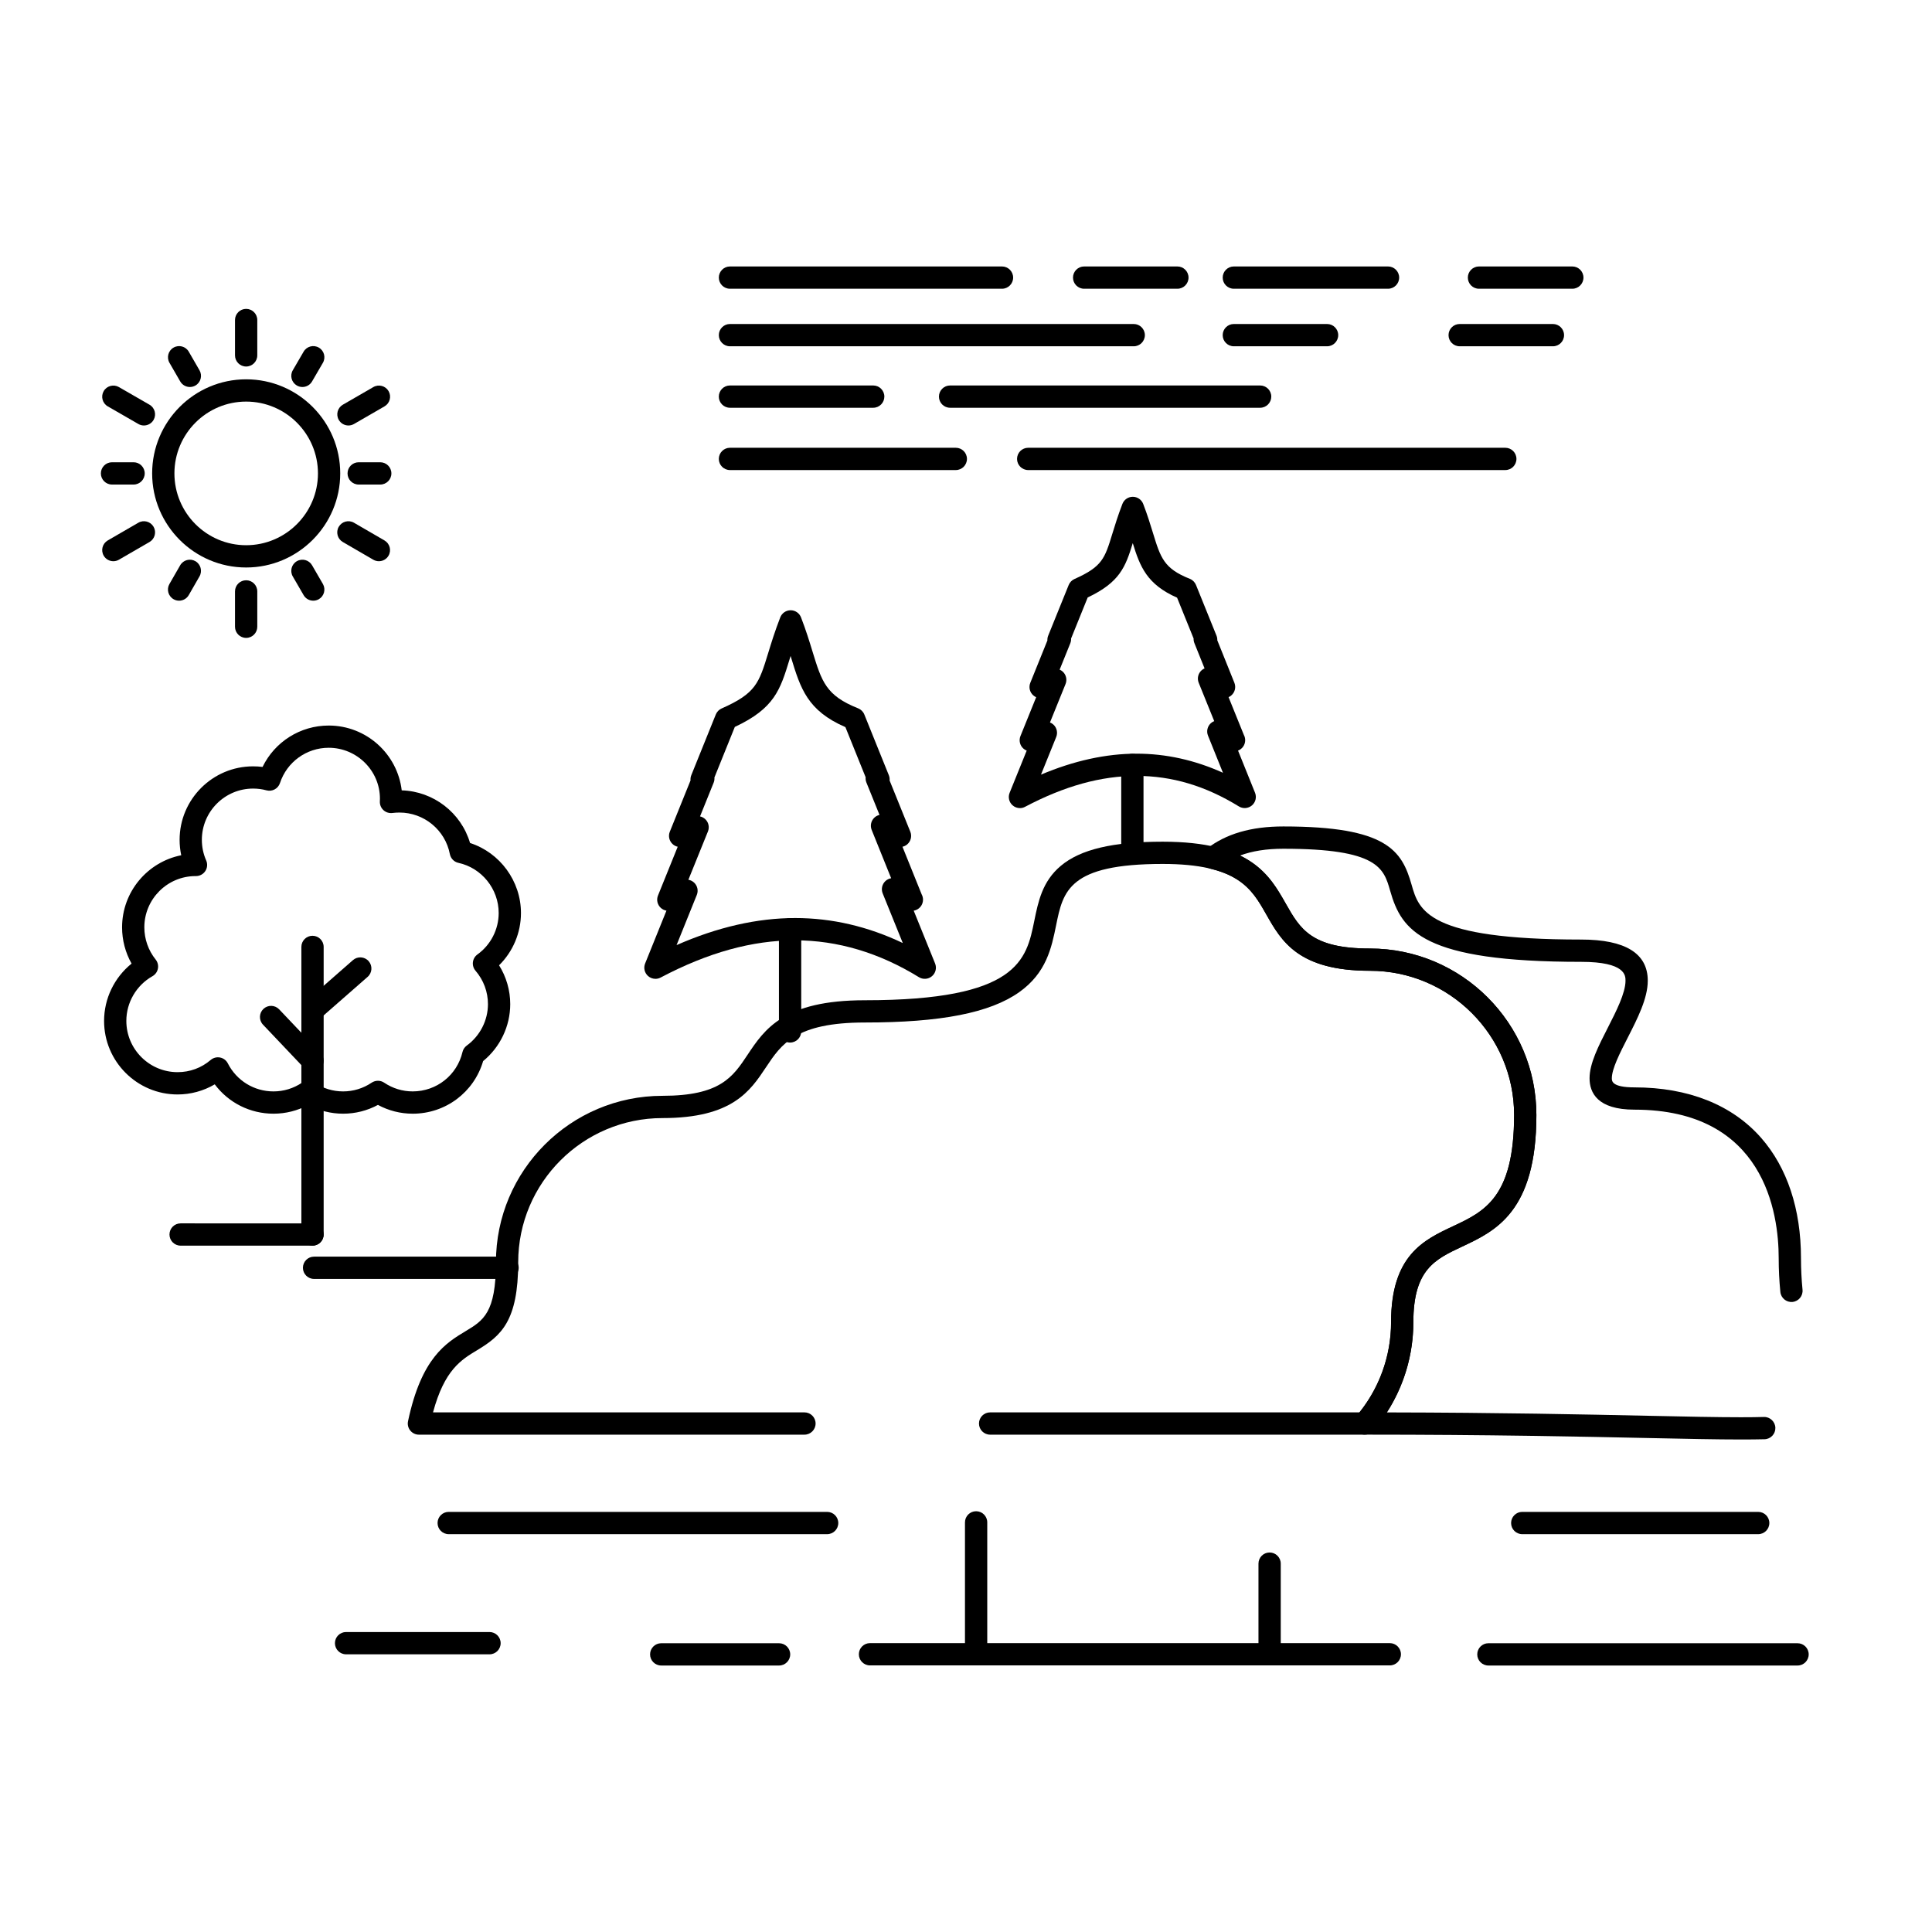
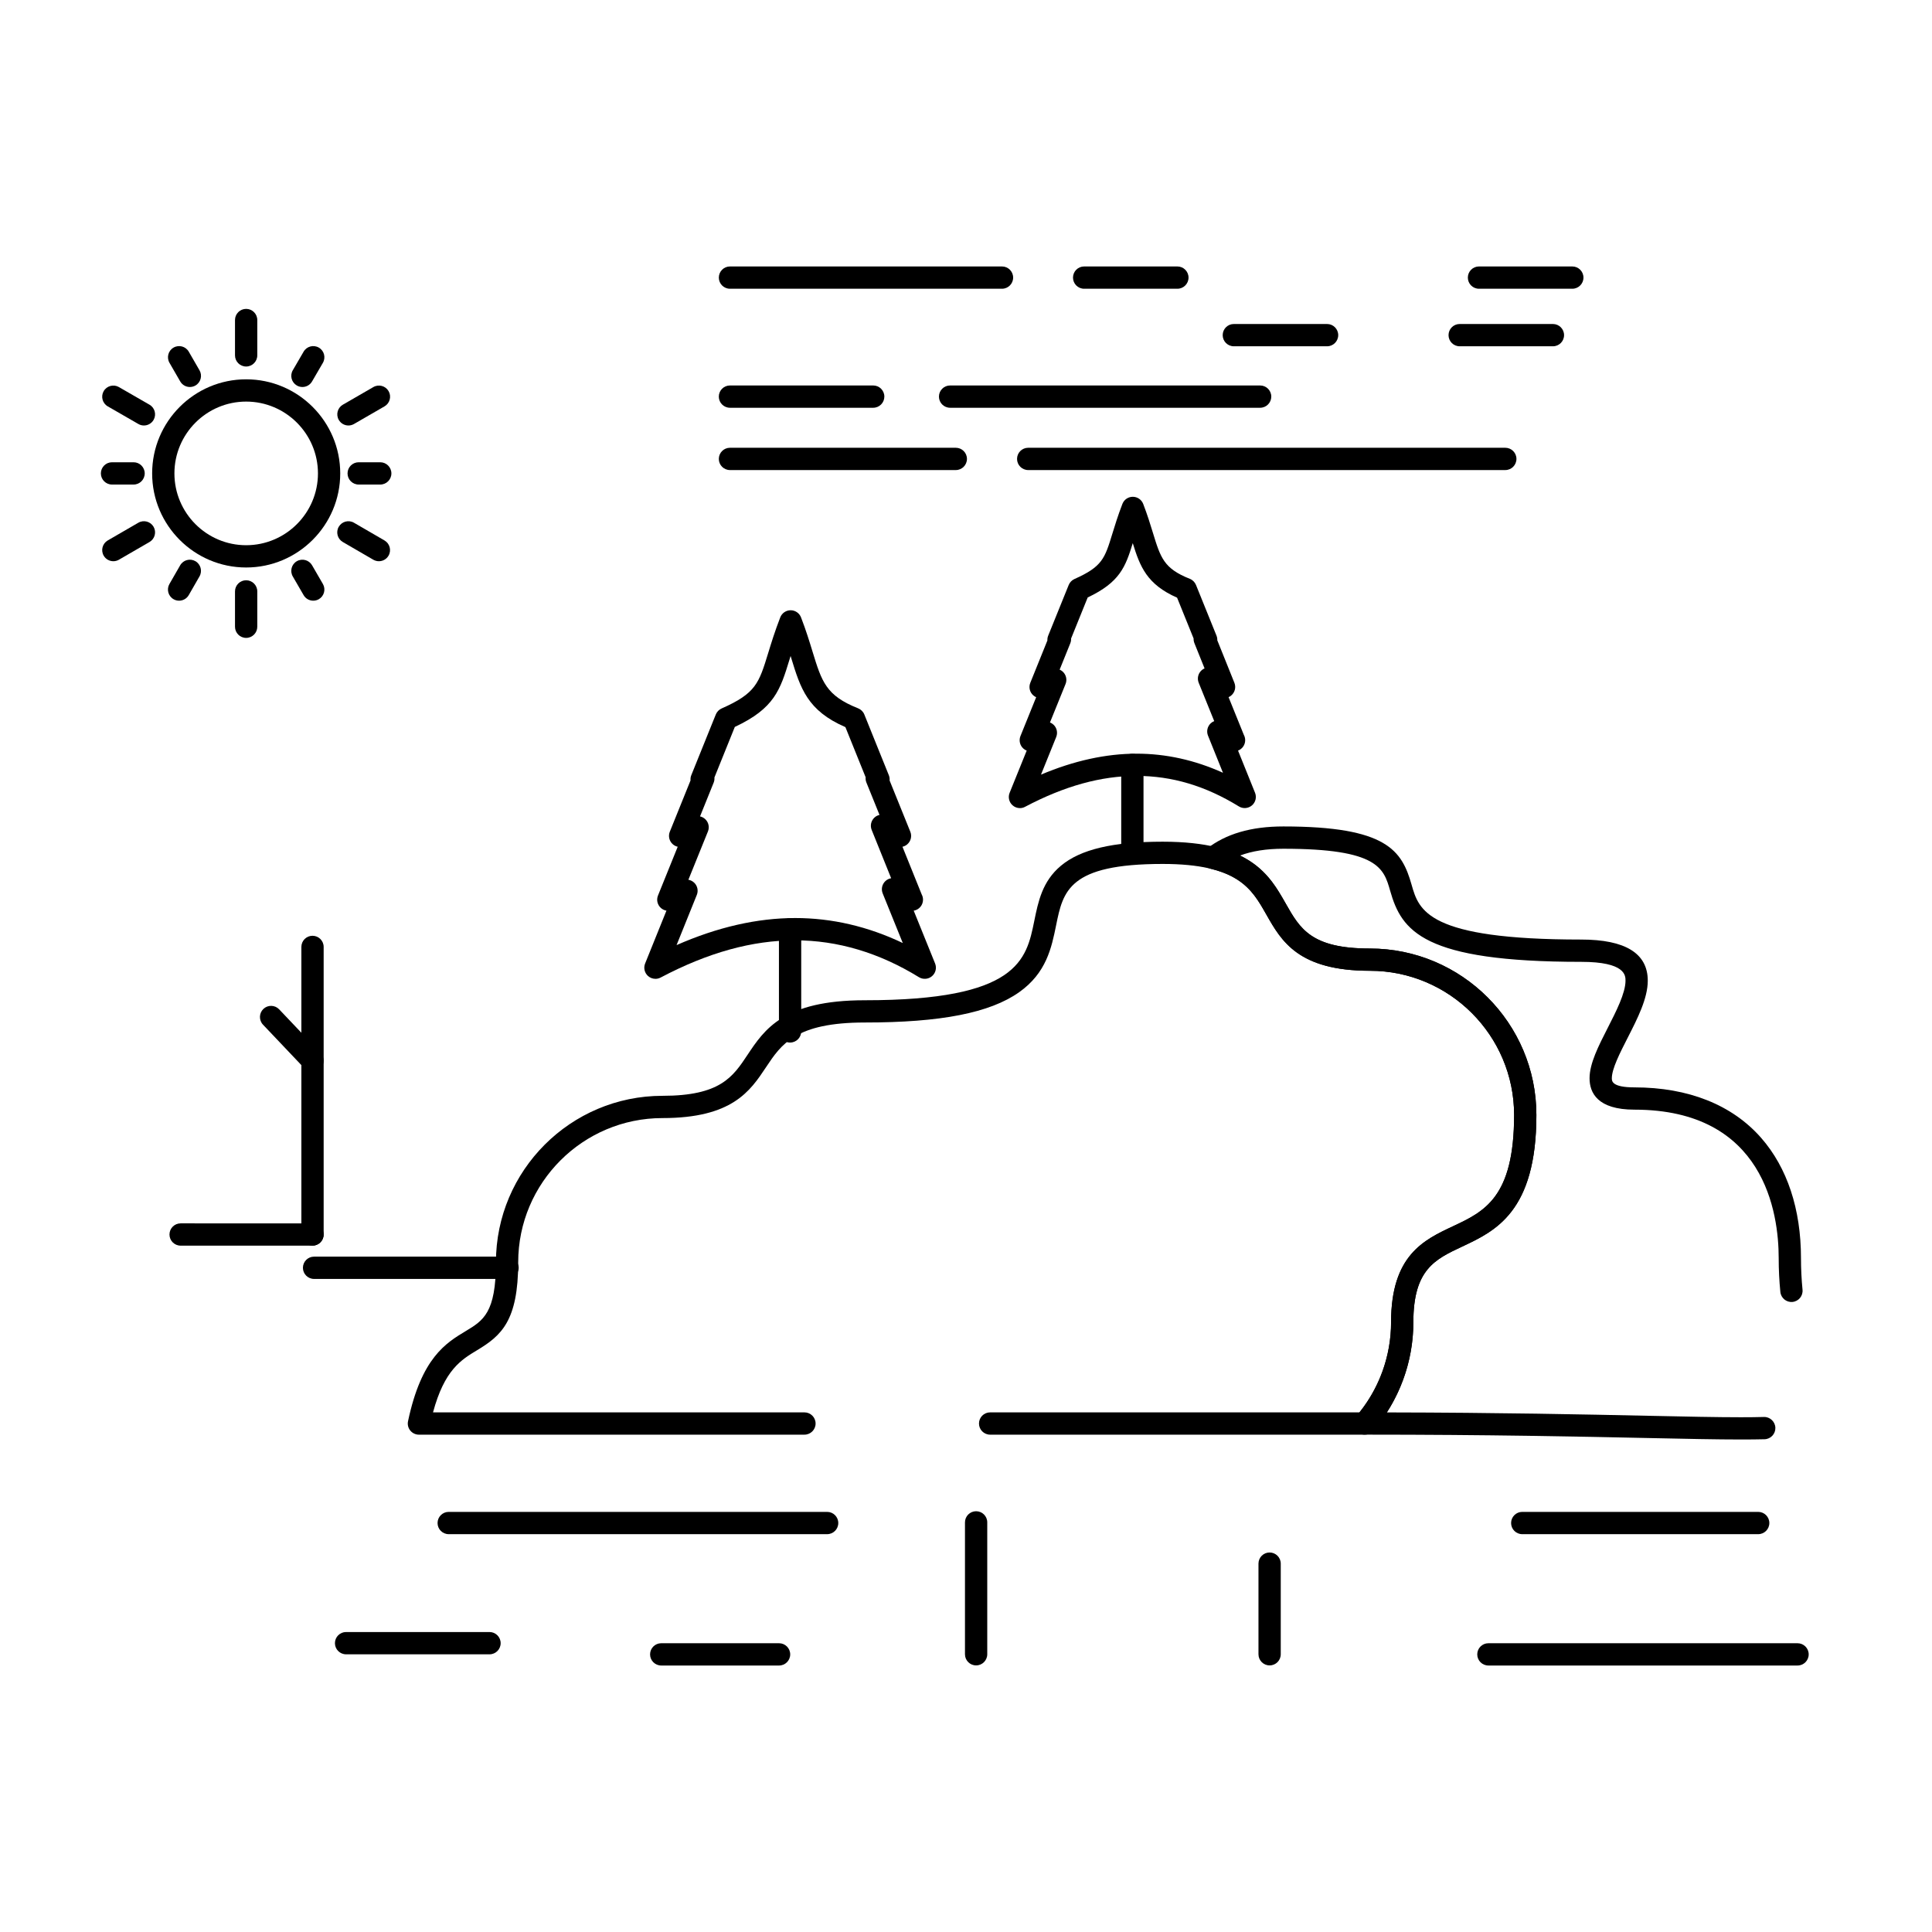
<svg xmlns="http://www.w3.org/2000/svg" fill="#000000" width="800px" height="800px" version="1.1" viewBox="144 144 512 512">
  <g>
-     <path d="m253.36 439.14c-3.231 0-6.379-0.801-9.203-2.328-2.824 1.527-5.981 2.328-9.223 2.328-3.246 0-6.398-0.801-9.227-2.328-2.824 1.527-5.981 2.328-9.227 2.328-6.223 0-11.934-2.914-15.57-7.777-2.965 1.742-6.367 2.68-9.848 2.68-10.742 0-19.48-8.738-19.48-19.48 0-5.945 2.731-11.527 7.289-15.199-1.641-2.906-2.519-6.227-2.519-9.605 0-9.441 6.75-17.336 15.676-19.109-0.285-1.332-0.43-2.695-0.43-4.082 0-10.742 8.738-19.48 19.48-19.48 0.844 0 1.684 0.051 2.504 0.156 3.234-6.656 9.988-10.969 17.535-10.969 9.961 0 18.199 7.516 19.344 17.176 8.445 0.254 15.746 5.945 18.109 13.949 7.922 2.562 13.492 10.09 13.492 18.566 0 5.231-2.129 10.227-5.801 13.848 1.922 3.074 2.957 6.641 2.957 10.293 0 5.832-2.668 11.398-7.184 15.094-2.422 8.262-9.953 13.941-18.676 13.941zm-9.203-8.727c0.578 0 1.152 0.168 1.652 0.504 2.246 1.516 4.856 2.316 7.551 2.316 6.332 0 11.762-4.289 13.203-10.434 0.16-0.688 0.562-1.293 1.133-1.711 3.519-2.566 5.617-6.676 5.617-10.992 0-3.234-1.168-6.375-3.293-8.84-0.539-0.625-0.793-1.453-0.695-2.273 0.098-0.82 0.535-1.566 1.207-2.047 3.523-2.535 5.625-6.641 5.625-10.98 0-6.356-4.488-11.945-10.668-13.289-1.156-0.25-2.047-1.168-2.273-2.328-1.227-6.375-6.84-11.004-13.344-11.004-0.633 0-1.266 0.039-1.879 0.117-0.859 0.109-1.719-0.164-2.359-0.742-0.641-0.578-0.992-1.41-0.969-2.273l0.023-0.781c0-7.398-6.09-13.488-13.578-13.488-5.883 0-11.074 3.758-12.918 9.355-0.492 1.496-2.074 2.336-3.59 1.922-1.113-0.309-2.305-0.465-3.531-0.465-7.484 0-13.578 6.09-13.578 13.578 0 1.906 0.387 3.75 1.148 5.469 0.402 0.914 0.32 1.969-0.227 2.805-0.547 0.836-1.477 1.34-2.473 1.34h-0.117c-7.484 0-13.574 6.09-13.574 13.578 0 3.109 1.066 6.137 2.996 8.531 0.543 0.676 0.766 1.555 0.602 2.406-0.164 0.852-0.691 1.59-1.445 2.016-4.269 2.418-6.922 6.957-6.922 11.852 0 7.484 6.09 13.578 13.578 13.578 3.266 0 6.301-1.117 8.777-3.231 0.688-0.586 1.605-0.824 2.492-0.648 0.887 0.18 1.645 0.75 2.051 1.559 2.332 4.578 6.965 7.422 12.094 7.422 2.711 0 5.328-0.801 7.57-2.316 1-0.676 2.305-0.676 3.305 0 2.246 1.516 4.863 2.316 7.574 2.316s5.328-0.801 7.57-2.316c0.512-0.336 1.09-0.504 1.664-0.504z" />
    <path d="m226.82 474.11c-1.629 0-2.953-1.32-2.953-2.953v-76.215c0-1.629 1.32-2.953 2.953-2.953 1.629 0 2.953 1.32 2.953 2.953v76.215c0 1.633-1.324 2.953-2.953 2.953z" />
    <path d="m226.82 474.11h-34.953c-1.629 0-2.953-1.32-2.953-2.953 0-1.629 1.32-2.953 2.953-2.953l34.953 0.004c1.629 0 2.953 1.32 2.953 2.953 0 1.629-1.324 2.949-2.953 2.949z" />
    <path d="m278.5 482.93h-51.27c-1.629 0-2.953-1.32-2.953-2.953 0-1.629 1.32-2.953 2.953-2.953h51.27c1.629 0 2.953 1.32 2.953 2.953 0 1.633-1.324 2.953-2.953 2.953z" />
-     <path d="m226.82 414.71c-0.82 0-1.637-0.34-2.223-1.004-1.074-1.227-0.953-3.09 0.273-4.164l12.664-11.098c1.227-1.074 3.09-0.953 4.164 0.273s0.953 3.09-0.273 4.164l-12.664 11.098c-0.555 0.492-1.25 0.73-1.941 0.73z" />
    <path d="m226.82 428.04c-0.781 0-1.562-0.309-2.141-0.922l-10.98-11.57c-1.121-1.184-1.074-3.051 0.109-4.172 1.184-1.125 3.051-1.074 4.172 0.109l10.98 11.57c1.121 1.184 1.074 3.051-0.109 4.172-0.57 0.543-1.301 0.812-2.031 0.812z" />
    <path d="m317.7 403.4c-0.715 0-1.426-0.262-1.98-0.762-0.918-0.832-1.223-2.144-0.758-3.297l5.652-14.008c-0.543-0.094-1.062-0.34-1.492-0.73-0.91-0.832-1.211-2.141-0.746-3.285l5.223-12.922c-0.48-0.109-0.941-0.336-1.324-0.684-0.926-0.828-1.234-2.152-0.766-3.305l5.488-13.586c-0.043-0.461 0.023-0.938 0.203-1.387 2.18-5.356 4.336-10.707 6.492-16.086 0.289-0.715 0.844-1.289 1.547-1.602 9.062-4 9.887-6.688 12.332-14.664 0.824-2.688 1.758-5.734 3.203-9.473 0.441-1.137 1.535-1.887 2.754-1.887s2.312 0.75 2.754 1.891c1.32 3.422 2.231 6.394 3.031 9.012 2.461 8.035 3.582 11.703 12.094 15.082 0.754 0.301 1.352 0.895 1.652 1.645 1.254 3.129 2.516 6.25 3.777 9.367 0.91 2.246 1.816 4.488 2.719 6.731 0.18 0.449 0.246 0.926 0.199 1.383l5.488 13.578c0.48 1.188 0.141 2.547-0.84 3.371-0.367 0.309-0.793 0.512-1.238 0.613l5.09 12.625c0.227 0.418 0.355 0.898 0.355 1.406 0 1.465-1.066 2.68-2.465 2.91l5.668 14c0.477 1.184 0.145 2.539-0.832 3.363-0.973 0.824-2.367 0.93-3.453 0.262-10.535-6.481-21.566-9.77-32.777-9.77-11.418 0-23.09 3.227-35.676 9.863-0.434 0.234-0.906 0.344-1.375 0.344zm8.73-26.254c0.562 0.098 1.098 0.359 1.531 0.77 0.879 0.836 1.156 2.121 0.703 3.242l-5.367 13.305c10.824-4.762 21.375-7.172 31.453-7.172 9.711 0 19.262 2.223 28.496 6.621l-5.324-13.152c-0.461-1.137-0.168-2.441 0.734-3.277 0.43-0.398 0.957-0.648 1.508-0.742l-5.16-12.801c-0.461-1.141-0.164-2.449 0.742-3.281 0.383-0.352 0.844-0.59 1.332-0.699l-3.473-8.586c-0.184-0.453-0.246-0.93-0.203-1.395-0.68-1.684-1.359-3.367-2.039-5.051-1.109-2.738-2.219-5.481-3.32-8.23-10.094-4.379-11.902-10.285-14.371-18.348-0.051-0.168-0.102-0.336-0.156-0.508-0.102 0.328-0.199 0.652-0.297 0.969-2.449 7.988-3.957 12.91-14.484 17.832-1.797 4.477-3.594 8.941-5.406 13.402 0.043 0.457-0.023 0.926-0.203 1.371l-3.609 8.938c0.52 0.117 1.008 0.371 1.406 0.758 0.867 0.836 1.137 2.113 0.688 3.231z" />
    <path d="m353.38 420.29c-1.629 0-2.953-1.32-2.953-2.953v-27.059c0-1.629 1.32-2.953 2.953-2.953 1.629 0 2.953 1.32 2.953 2.953v27.059c-0.004 1.633-1.324 2.953-2.953 2.953z" />
    <path d="m414.3 358.16c-0.715 0-1.426-0.262-1.98-0.762-0.922-0.832-1.223-2.148-0.758-3.297l4.523-11.18c-0.32-0.125-0.621-0.309-0.887-0.551-0.926-0.832-1.23-2.152-0.766-3.305l4.164-10.297c-0.285-0.125-0.551-0.293-0.789-0.508-0.926-0.828-1.234-2.152-0.766-3.305l4.531-11.227c-0.023-0.43 0.043-0.863 0.215-1.281 1.824-4.477 3.625-8.934 5.426-13.41 0.285-0.711 0.84-1.285 1.539-1.598 7.363-3.266 8.031-5.457 10.02-11.957 0.656-2.137 1.469-4.801 2.676-7.938 0.438-1.141 1.531-1.891 2.754-1.891h0.004c1.219 0 2.312 0.75 2.754 1.887 1.113 2.883 1.879 5.379 2.551 7.578 2.066 6.742 2.922 9.531 9.801 12.273 0.746 0.297 1.336 0.883 1.641 1.629 1.828 4.484 3.629 8.949 5.434 13.434 0.16 0.398 0.227 0.816 0.211 1.227l4.531 11.27c0.477 1.188 0.137 2.543-0.844 3.363-0.215 0.18-0.453 0.328-0.699 0.438l4.047 10c0.227 0.418 0.355 0.898 0.355 1.41 0 1.258-0.785 2.328-1.891 2.754l4.504 11.176c0.477 1.184 0.141 2.535-0.832 3.359-0.977 0.82-2.363 0.926-3.453 0.258-8.844-5.441-17.707-8.086-27.098-8.086-9.445 0-19.109 2.676-29.547 8.18-0.43 0.242-0.902 0.355-1.371 0.355zm7.957-22.703c0.348 0.137 0.672 0.34 0.949 0.605 0.879 0.836 1.156 2.121 0.703 3.246l-4.035 9.977c8.715-3.688 17.211-5.555 25.344-5.555 7.785 0 15.449 1.699 22.879 5.062l-3.965-9.844c-0.461-1.137-0.164-2.441 0.734-3.273 0.273-0.25 0.582-0.445 0.914-0.574l-4.113-10.16c-0.461-1.137-0.168-2.441 0.734-3.277 0.246-0.227 0.523-0.406 0.82-0.535l-2.695-6.699c-0.16-0.398-0.227-0.816-0.211-1.227-1.453-3.609-2.906-7.203-4.375-10.812-8.012-3.539-9.812-8.199-11.746-14.453-1.945 6.336-3.441 10.363-11.945 14.398-1.461 3.633-2.926 7.254-4.402 10.883 0.023 0.422-0.047 0.852-0.211 1.262l-2.816 6.977c0.32 0.141 0.617 0.336 0.875 0.586 0.863 0.836 1.137 2.113 0.684 3.231z" />
    <path d="m444.09 372.27c-1.629 0-2.953-1.32-2.953-2.953v-22.598c0-1.629 1.32-2.953 2.953-2.953 1.629 0 2.953 1.32 2.953 2.953v22.598c0 1.629-1.324 2.953-2.953 2.953z" />
    <path d="m505.67 524.2h-99.277c-1.629 0-2.953-1.32-2.953-2.953 0-1.629 1.32-2.953 2.953-2.953h97.891c5.406-6.762 8.371-15.195 8.371-23.891 0-17.734 8.691-21.809 16.355-25.406 8.355-3.922 16.25-7.625 16.25-29.512 0-21.07-17.141-38.215-38.215-38.215-18.977 0-23.461-7.894-27.418-14.863-3.93-6.918-7.641-13.453-27.504-13.453-24.938 0-26.398 7.18-28.246 16.273-1.203 5.91-2.562 12.609-9.805 17.727-7.742 5.473-20.734 8.02-40.891 8.02-18.305 0-22.133 5.762-26.184 11.859-4.195 6.312-8.949 13.469-27.43 13.469-21.086 0-38.238 17.145-38.238 38.215 0 15.543-4.5 19.457-10.863 23.285-4.273 2.57-8.676 5.227-11.711 16.492h98.434c1.629 0 2.953 1.32 2.953 2.953 0 1.629-1.32 2.953-2.953 2.953l-102.17 0.004c-0.891 0-1.73-0.402-2.293-1.094-0.562-0.691-0.781-1.598-0.594-2.469 3.551-16.824 10.059-20.742 15.293-23.891 4.644-2.797 8.004-4.82 8.004-18.23 0-24.328 19.801-44.117 44.141-44.117 15.316 0 18.652-5.019 22.512-10.828 4.516-6.793 9.633-14.496 31.102-14.496 40.637 0 42.809-10.684 44.91-21.02 1.051-5.16 2.133-10.5 7.047-14.613 5.199-4.356 13.777-6.387 26.984-6.387 23.301 0 28.262 8.734 32.637 16.441 3.766 6.633 6.742 11.871 22.281 11.871 24.328 0 44.117 19.793 44.117 44.117 0 25.641-10.895 30.754-19.645 34.859-7.242 3.398-12.961 6.082-12.961 20.062 0 10.555-3.781 20.77-10.648 28.766-0.559 0.648-1.375 1.023-2.238 1.023z" />
    <path d="m363.2 550.57h-100.29c-1.629 0-2.953-1.32-2.953-2.953 0-1.629 1.32-2.953 2.953-2.953h100.29c1.629 0 2.953 1.32 2.953 2.953 0 1.633-1.324 2.953-2.953 2.953z" />
-     <path d="m512.31 585.35h-137.75c-1.629 0-2.953-1.32-2.953-2.953 0-1.629 1.32-2.953 2.953-2.953h137.75c1.629 0 2.953 1.32 2.953 2.953 0 1.633-1.32 2.953-2.953 2.953z" />
    <path d="m350.46 585.38h-31.23c-1.629 0-2.953-1.32-2.953-2.953 0-1.629 1.32-2.953 2.953-2.953h31.23c1.629 0 2.953 1.32 2.953 2.953 0 1.629-1.32 2.953-2.953 2.953z" />
    <path d="m480.46 585.35c-1.629 0-2.953-1.32-2.953-2.953v-24.02c0-1.629 1.32-2.953 2.953-2.953 1.629 0 2.953 1.32 2.953 2.953v24.02c0 1.633-1.32 2.953-2.953 2.953z" />
    <path d="m402.68 585.35c-1.629 0-2.953-1.32-2.953-2.953v-34.953c0-1.629 1.32-2.953 2.953-2.953 1.629 0 2.953 1.32 2.953 2.953v34.953c-0.004 1.633-1.324 2.953-2.953 2.953z" />
    <path d="m273.73 582.41h-38.016c-1.629 0-2.953-1.32-2.953-2.953 0-1.629 1.32-2.953 2.953-2.953h38.012c1.629 0 2.953 1.32 2.953 2.953 0 1.633-1.32 2.953-2.949 2.953z" />
    <path d="m605.33 525.48c-6.363 0-14.477-0.172-24.742-0.391-17.734-0.375-42.023-0.895-74.922-0.895-1.152 0-2.203-0.672-2.684-1.719-0.48-1.047-0.309-2.281 0.441-3.156 5.949-6.926 9.223-15.777 9.223-24.922 0-17.734 8.691-21.809 16.355-25.406 8.355-3.922 16.25-7.625 16.25-29.512 0-21.07-17.141-38.215-38.215-38.215-18.98 0-23.465-7.894-27.422-14.855-3.043-5.356-5.672-9.984-14.816-12.188-1.102-0.266-1.953-1.137-2.191-2.242s0.172-2.254 1.062-2.949c5.152-4.047 11.84-6.012 20.438-6.012 27.461 0 31.402 6.398 33.977 15.438 1.941 6.812 4.137 14.535 44.941 14.535 11.715 0 17.652 3.668 17.652 10.902 0 4.699-2.715 10.016-5.34 15.156-2.059 4.031-4.184 8.195-4.184 10.707 0 0.719 0 2.41 5.981 2.41 14.301 0 25.918 4.629 33.594 13.387 6.902 7.875 10.551 18.887 10.551 31.844 0 2.836 0.141 5.664 0.41 8.398 0.16 1.621-1.023 3.066-2.644 3.231-1.625 0.16-3.066-1.02-3.231-2.644-0.293-2.93-0.441-5.953-0.441-8.984 0-11.824-3.727-39.328-38.238-39.328-9.82 0-11.883-4.519-11.883-8.312 0-3.934 2.348-8.527 4.832-13.391 2.199-4.309 4.695-9.191 4.695-12.473 0-1.367 0-4.996-11.75-4.996-41.93 0-47.582-8.156-50.617-18.82-1.703-5.984-3.176-11.152-28.301-11.152-4.473 0-8.285 0.598-11.504 1.809 6.758 3.281 9.586 8.258 12.148 12.762 3.769 6.633 6.746 11.871 22.289 11.871 24.328 0 44.117 19.793 44.117 44.117 0 25.641-10.895 30.754-19.645 34.859-7.242 3.398-12.961 6.082-12.961 20.062 0 8.516-2.461 16.809-7.019 23.898 30 0.055 52.488 0.535 69.176 0.891 10.234 0.219 18.316 0.391 24.617 0.391 2.344 0 4.348-0.023 6.133-0.074 1.586-0.059 2.988 1.238 3.031 2.871 0.043 1.629-1.242 2.988-2.871 3.031-1.836 0.043-3.894 0.066-6.293 0.066z" />
    <path d="m620.37 585.38h-81.93c-1.629 0-2.953-1.32-2.953-2.953 0-1.629 1.32-2.953 2.953-2.953h81.93c1.629 0 2.953 1.32 2.953 2.953 0 1.629-1.324 2.953-2.953 2.953z" />
    <path d="m609.94 550.57h-62.531c-1.629 0-2.953-1.32-2.953-2.953 0-1.629 1.32-2.953 2.953-2.953h62.531c1.629 0 2.953 1.32 2.953 2.953 0 1.633-1.324 2.953-2.953 2.953z" />
    <path d="m397.3 268.57h-59.852c-1.629 0-2.953-1.32-2.953-2.953 0-1.629 1.32-2.953 2.953-2.953h59.852c1.629 0 2.953 1.32 2.953 2.953-0.004 1.633-1.324 2.953-2.953 2.953z" />
    <path d="m542.92 268.57h-126.44c-1.629 0-2.953-1.32-2.953-2.953 0-1.629 1.32-2.953 2.953-2.953h126.44c1.629 0 2.953 1.32 2.953 2.953-0.004 1.633-1.324 2.953-2.957 2.953z" />
    <path d="m375.41 252.06h-37.965c-1.629 0-2.953-1.32-2.953-2.953 0-1.629 1.32-2.953 2.953-2.953h37.965c1.629 0 2.953 1.32 2.953 2.953-0.004 1.629-1.324 2.953-2.953 2.953z" />
    <path d="m477.95 252.06h-82.168c-1.629 0-2.953-1.32-2.953-2.953 0-1.629 1.32-2.953 2.953-2.953h82.168c1.629 0 2.953 1.32 2.953 2.953-0.004 1.629-1.324 2.953-2.953 2.953z" />
    <path d="m495.69 235.77h-24.711c-1.629 0-2.953-1.32-2.953-2.953 0-1.629 1.32-2.953 2.953-2.953h24.711c1.629 0 2.953 1.32 2.953 2.953-0.004 1.633-1.324 2.953-2.953 2.953z" />
-     <path d="m444.44 235.77h-106.99c-1.629 0-2.953-1.32-2.953-2.953 0-1.629 1.32-2.953 2.953-2.953h107c1.629 0 2.953 1.32 2.953 2.953-0.004 1.633-1.324 2.953-2.957 2.953z" />
    <path d="m555.54 235.77h-24.711c-1.629 0-2.953-1.32-2.953-2.953 0-1.629 1.32-2.953 2.953-2.953h24.711c1.629 0 2.953 1.32 2.953 2.953 0 1.633-1.32 2.953-2.953 2.953z" />
-     <path d="m511.84 220.52h-40.859c-1.629 0-2.953-1.32-2.953-2.953 0-1.629 1.32-2.953 2.953-2.953h40.859c1.629 0 2.953 1.32 2.953 2.953-0.004 1.633-1.324 2.953-2.953 2.953z" />
    <path d="m409.54 220.52h-72.09c-1.629 0-2.953-1.32-2.953-2.953 0-1.629 1.32-2.953 2.953-2.953h72.09c1.629 0 2.953 1.32 2.953 2.953 0 1.633-1.324 2.953-2.953 2.953z" />
    <path d="m456.02 220.52h-24.711c-1.629 0-2.953-1.32-2.953-2.953 0-1.629 1.32-2.953 2.953-2.953h24.711c1.629 0 2.953 1.32 2.953 2.953-0.004 1.633-1.324 2.953-2.953 2.953z" />
    <path d="m560.68 220.52h-24.734c-1.629 0-2.953-1.32-2.953-2.953 0-1.629 1.32-2.953 2.953-2.953h24.734c1.629 0 2.953 1.32 2.953 2.953 0 1.633-1.32 2.953-2.953 2.953z" />
    <path d="m209.23 294.39c-13.734 0-24.91-11.184-24.91-24.934s11.176-24.934 24.91-24.934c13.75 0 24.934 11.184 24.934 24.934s-11.188 24.934-24.934 24.934zm0-43.965c-10.48 0-19.008 8.535-19.008 19.031 0 10.492 8.527 19.031 19.008 19.031 10.492 0 19.031-8.539 19.031-19.031-0.004-10.496-8.539-19.031-19.031-19.031z" />
    <path d="m209.23 241.13c-1.629 0-2.953-1.32-2.953-2.953v-9.367c0-1.629 1.32-2.953 2.953-2.953 1.629 0 2.953 1.32 2.953 2.953v9.367c-0.004 1.633-1.324 2.953-2.953 2.953z" />
    <path d="m236.34 256.76c-1.02 0-2.012-0.531-2.559-1.477-0.816-1.41-0.332-3.219 1.078-4.035l8.086-4.672c1.414-0.816 3.219-0.332 4.035 1.078 0.816 1.41 0.332 3.219-1.078 4.035l-8.086 4.672c-0.469 0.27-0.977 0.398-1.477 0.398z" />
    <path d="m244.41 292.73c-0.504 0-1.012-0.129-1.48-0.398l-8.086-4.695c-1.41-0.82-1.891-2.625-1.07-4.035 0.82-1.41 2.625-1.891 4.035-1.07l8.086 4.695c1.41 0.82 1.891 2.625 1.07 4.035-0.547 0.941-1.535 1.469-2.555 1.469z" />
    <path d="m209.23 313.05c-1.629 0-2.953-1.32-2.953-2.953v-9.367c0-1.629 1.32-2.953 2.953-2.953 1.629 0 2.953 1.32 2.953 2.953v9.367c-0.004 1.629-1.324 2.953-2.953 2.953z" />
    <path d="m174.04 292.73c-1.02 0-2.012-0.527-2.559-1.473-0.816-1.41-0.336-3.215 1.074-4.035l8.109-4.695c1.41-0.816 3.215-0.336 4.035 1.074 0.816 1.41 0.336 3.215-1.074 4.035l-8.109 4.695c-0.465 0.27-0.973 0.398-1.477 0.398z" />
    <path d="m182.14 256.76c-0.5 0-1.004-0.125-1.469-0.395l-8.109-4.672c-1.414-0.812-1.898-2.617-1.086-4.031 0.812-1.414 2.617-1.898 4.031-1.086l8.109 4.672c1.414 0.812 1.898 2.617 1.086 4.031-0.547 0.949-1.539 1.48-2.562 1.48z" />
    <path d="m224.14 246.56c-0.504 0-1.016-0.129-1.48-0.402-1.41-0.82-1.887-2.625-1.066-4.035l2.871-4.934c0.82-1.41 2.625-1.887 4.035-1.066s1.887 2.625 1.066 4.035l-2.871 4.934c-0.547 0.941-1.535 1.469-2.555 1.469z" />
    <path d="m244.77 272.41h-5.715c-1.629 0-2.953-1.32-2.953-2.953 0-1.629 1.32-2.953 2.953-2.953h5.715c1.629 0 2.953 1.32 2.953 2.953s-1.32 2.953-2.953 2.953z" />
    <path d="m227.02 303.19c-1.02 0-2.012-0.527-2.559-1.473l-2.871-4.957c-0.816-1.41-0.336-3.219 1.074-4.035s3.219-0.336 4.035 1.074l2.871 4.957c0.816 1.41 0.336 3.219-1.074 4.035-0.465 0.27-0.973 0.398-1.477 0.398z" />
    <path d="m191.46 303.19c-0.5 0-1.004-0.125-1.469-0.395-1.414-0.812-1.902-2.617-1.09-4.031l2.848-4.957c0.812-1.414 2.617-1.902 4.031-1.09 1.414 0.812 1.902 2.617 1.09 4.031l-2.848 4.957c-0.547 0.953-1.543 1.484-2.562 1.484z" />
    <path d="m179.4 272.41h-5.715c-1.629 0-2.953-1.32-2.953-2.953 0-1.629 1.32-2.953 2.953-2.953h5.715c1.629 0 2.953 1.32 2.953 2.953-0.004 1.633-1.324 2.953-2.953 2.953z" />
    <path d="m194.32 246.56c-1.02 0-2.012-0.531-2.559-1.477l-2.848-4.934c-0.816-1.41-0.332-3.219 1.082-4.031 1.41-0.816 3.219-0.332 4.031 1.082l2.848 4.934c0.816 1.41 0.332 3.219-1.082 4.031-0.465 0.266-0.973 0.395-1.473 0.395z" />
  </g>
</svg>